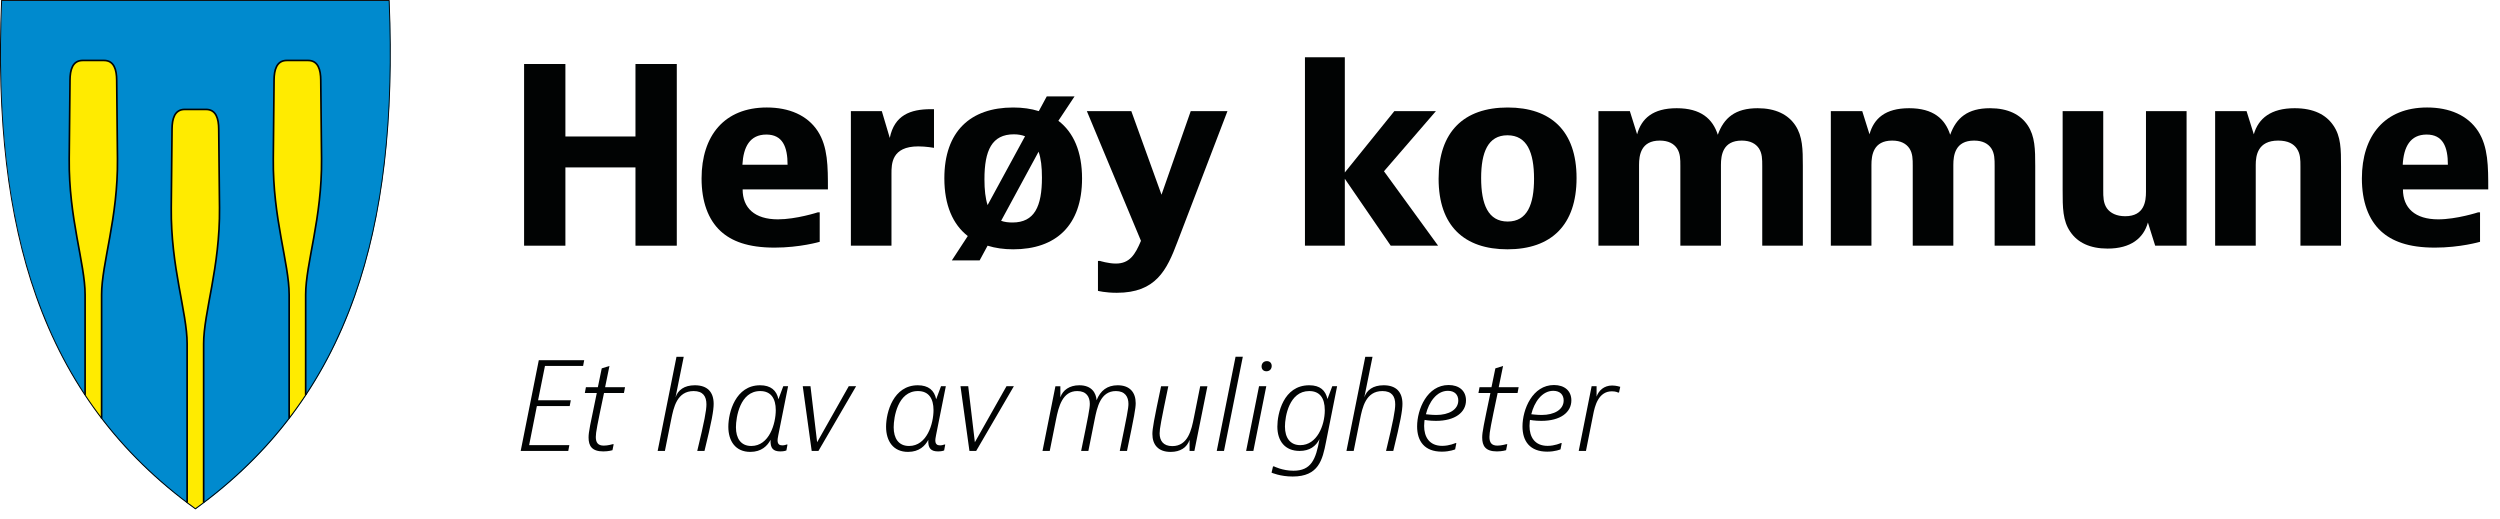
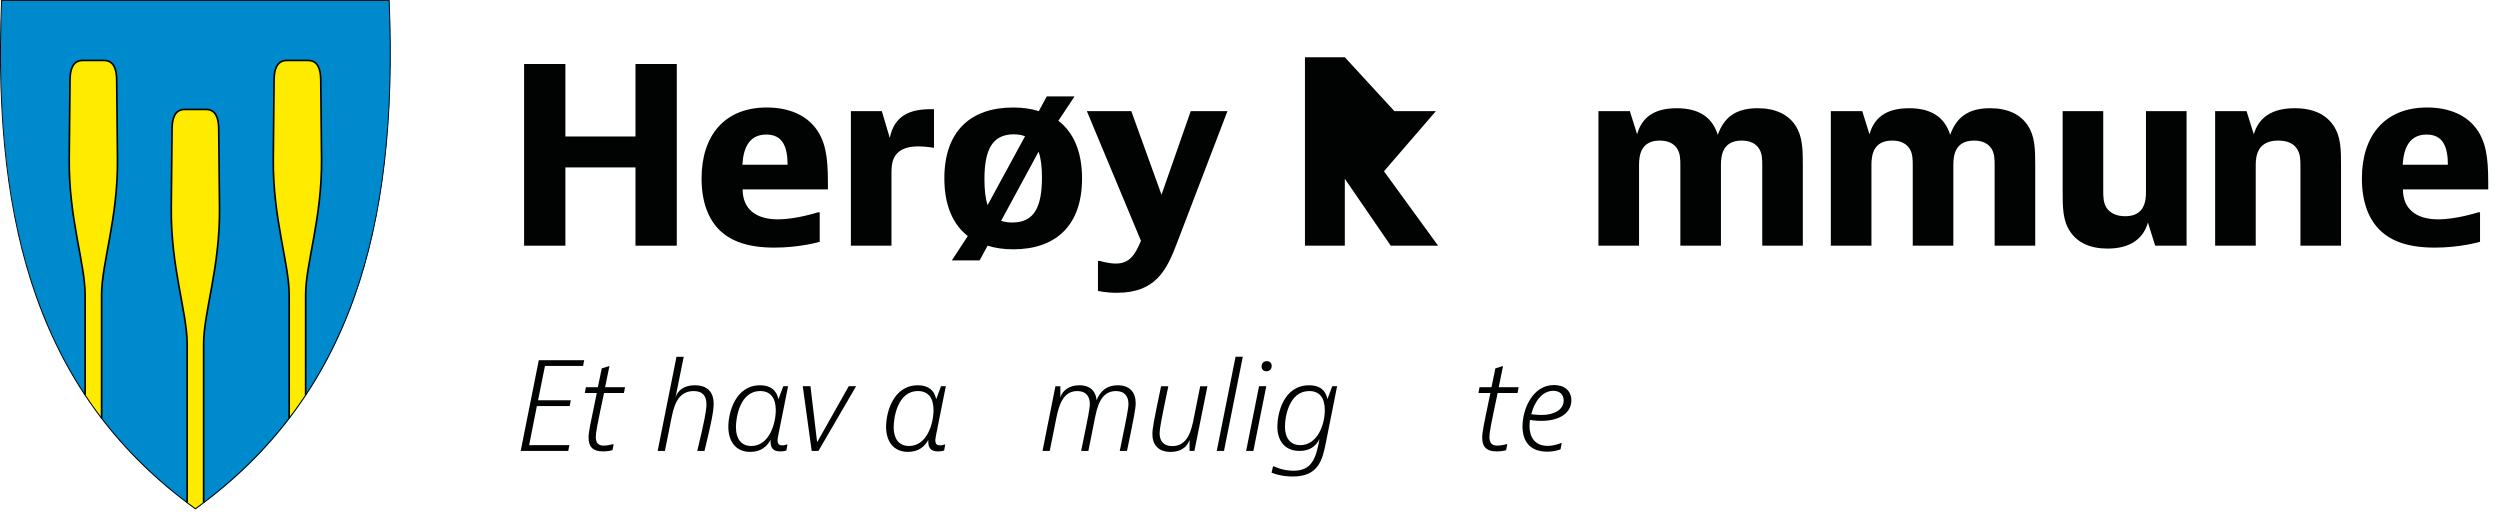
<svg xmlns="http://www.w3.org/2000/svg" width="100%" height="100%" viewBox="0 0 207 43" version="1.1" xml:space="preserve" style="fill-rule:evenodd;clip-rule:evenodd;">
  <g transform="matrix(1,0,0,1,16.172,0.093)">
    <path d="M0,42.053C-6.279,37.498 -10.582,31.744 -13.157,24.468C-15.492,17.869 -16.429,9.873 -16.022,0.023L-16.02,-0.017L16.068,-0.017L16.069,0.023C16.476,9.873 15.539,17.868 13.205,24.468C10.63,31.744 6.326,37.498 0.047,42.053L0.024,42.07L0,42.053Z" style="fill:rgb(0,138,206);fill-rule:nonzero;" />
  </g>
  <g transform="matrix(1,0,0,1,16.861,9.566)">
    <path d="M0,32.051L0,18.895C0,16.299 1.364,12.569 1.315,7.641L1.249,1.109C1.241,0.294 1.051,-0.506 0.196,-0.506L-0.684,-0.506L-1.563,-0.506C-2.418,-0.506 -2.608,0.294 -2.616,1.109L-2.681,7.641C-2.73,12.569 -1.367,16.299 -1.367,18.895L-1.367,32.051L-0.684,32.557L0,32.051Z" style="fill:rgb(255,235,0);" />
  </g>
  <g transform="matrix(1,0,0,1,16.861,9.06)">
    <path d="M0,32.557L0,19.401C0,16.805 1.364,13.075 1.315,8.147L1.249,1.615C1.241,0.8 1.051,0 0.196,0L-0.684,0L-1.563,0C-2.418,0 -2.608,0.8 -2.616,1.615L-2.681,8.147C-2.73,13.075 -1.367,16.805 -1.367,19.401L-1.367,32.557" style="fill:none;fill-rule:nonzero;stroke:rgb(1,3,4);stroke-width:0.14px;" />
  </g>
  <g transform="matrix(1,0,0,1,7.046,6.957)">
    <path d="M0,25.738L0,17.449C0,14.853 -1.364,11.122 -1.315,6.195L-1.249,-0.338C-1.241,-1.152 -1.051,-1.952 -0.196,-1.952L1.563,-1.952C2.418,-1.952 2.608,-1.152 2.616,-0.338L2.681,6.195C2.73,11.122 1.367,14.853 1.367,17.449L1.367,27.69C0.917,27.075 0.376,26.328 0,25.738" style="fill:rgb(255,235,0);" />
  </g>
  <g transform="matrix(1,0,0,1,7.046,6.957)">
    <path d="M0,25.738L0,17.449C0,14.853 -1.364,11.122 -1.315,6.195L-1.249,-0.338C-1.241,-1.152 -1.051,-1.952 -0.196,-1.952L1.563,-1.952C2.418,-1.952 2.608,-1.152 2.616,-0.338L2.681,6.195C2.73,11.122 1.367,14.853 1.367,17.449L1.367,27.69" style="fill:none;fill-rule:nonzero;stroke:rgb(1,3,4);stroke-width:0.14px;" />
  </g>
  <g transform="matrix(1,0,0,1,25.309,6.957)">
    <path d="M0,25.738L0,17.449C0,14.853 1.364,11.122 1.315,6.195L1.249,-0.338C1.241,-1.152 1.051,-1.952 0.196,-1.952L-0.684,-1.952L-1.563,-1.952C-2.418,-1.952 -2.608,-1.152 -2.616,-0.338L-2.681,6.195C-2.73,11.122 -1.367,14.853 -1.367,17.449L-1.367,27.69C-0.917,27.075 -0.376,26.328 0,25.738" style="fill:rgb(255,235,0);" />
  </g>
  <g transform="matrix(1,0,0,1,25.309,6.957)">
    <path d="M0,25.738L0,17.449C0,14.853 1.364,11.122 1.315,6.195L1.249,-0.338C1.241,-1.152 1.051,-1.952 0.196,-1.952L-0.684,-1.952L-1.563,-1.952C-2.418,-1.952 -2.608,-1.152 -2.616,-0.338L-2.681,6.195C-2.73,11.122 -1.367,14.853 -1.367,17.449L-1.367,27.69" style="fill:none;fill-rule:nonzero;stroke:rgb(1,3,4);stroke-width:0.14px;" />
  </g>
  <g transform="matrix(1,0,0,1,32.261,42.177)">
    <path d="M0,-42.177L-0.078,-42.177L-16.083,-42.177L-32.088,-42.177L-32.166,-42.177L-32.169,-42.099C-32.576,-32.244 -31.638,-24.243 -29.303,-17.64C-26.725,-10.354 -22.416,-4.595 -16.131,-0.035L-16.083,0L-16.036,-0.035C-9.751,-4.595 -5.442,-10.354 -2.865,-17.64C-0.529,-24.243 0.409,-32.244 0.002,-42.099L-0.002,-42.177L0,-42.177ZM-0.078,-42.097C0.689,-23.557 -3.141,-9.491 -16.083,-0.101C-29.026,-9.491 -32.854,-23.557 -32.088,-42.097L-0.078,-42.097Z" style="fill:rgb(1,3,4);fill-rule:nonzero;" />
  </g>
  <g transform="matrix(1,0,0,1,46.815,20.343)">
    <path d="M0,-15.043L0,-9.042L5.802,-9.042L5.802,-15.043L9.223,-15.043L9.223,0L5.802,0L5.802,-6.481L0,-6.481L0,0L-3.42,0L-3.42,-15.043L0,-15.043Z" style="fill:rgb(1,3,3);fill-rule:nonzero;" />
  </g>
  <g transform="matrix(1,0,0,1,65.211,15.762)">
    <path d="M0,-2.121C0,-3.621 -0.42,-4.621 -1.76,-4.621C-3.12,-4.621 -3.66,-3.601 -3.74,-2.121L0,-2.121ZM2.661,4.26C2.661,4.26 1.021,4.741 -1.08,4.741C-3.301,4.741 -4.641,4.201 -5.541,3.38C-6.581,2.42 -7.121,0.92 -7.121,-0.98C-7.121,-4.541 -5.221,-6.862 -1.72,-6.862C0.12,-6.862 1.641,-6.222 2.501,-4.901C3.341,-3.601 3.341,-1.981 3.341,-0.08L-3.721,-0.08C-3.721,1.46 -2.721,2.4 -0.8,2.4C0.721,2.4 2.501,1.82 2.501,1.82L2.661,1.82L2.661,4.26Z" style="fill:rgb(1,3,3);fill-rule:nonzero;" />
  </g>
  <g transform="matrix(1,0,0,1,77.335,17.142)">
    <path d="M0,-4.901C0,-4.901 -0.66,-5.021 -1.301,-5.021C-3.521,-5.021 -3.521,-3.561 -3.521,-2.761L-3.521,3.201L-6.882,3.201L-6.882,-7.942L-4.321,-7.942L-3.661,-5.721C-3.28,-7.602 -1.961,-8.102 -0.26,-8.102L0,-8.102L0,-4.901Z" style="fill:rgb(1,3,3);fill-rule:nonzero;" />
  </g>
  <g transform="matrix(1,0,0,1,86.273,14.841)">
    <path d="M0,-0.139C0,-1.019 -0.079,-1.72 -0.279,-2.28L-3.38,3.442C-3.101,3.542 -2.8,3.582 -2.44,3.582C-0.62,3.582 0,2.261 0,-0.139M-4.501,2.141L-1.399,-3.56C-1.66,-3.66 -1.979,-3.72 -2.32,-3.72C-4.141,-3.72 -4.761,-2.4 -4.761,0.001C-4.761,0.881 -4.681,1.581 -4.501,2.141M-2.38,5.802C-3.16,5.802 -3.86,5.702 -4.501,5.502L-5.16,6.722L-7.461,6.722L-6.141,4.702C-7.381,3.742 -8.081,2.141 -8.081,-0.079C-8.081,-3.96 -5.921,-5.94 -2.38,-5.94C-1.6,-5.94 -0.899,-5.84 -0.26,-5.64L0.4,-6.861L2.701,-6.861L1.36,-4.84C2.621,-3.88 3.321,-2.28 3.321,-0.059C3.321,3.822 1.161,5.802 -2.38,5.802" style="fill:rgb(1,3,3);fill-rule:nonzero;" />
  </g>
  <g transform="matrix(1,0,0,1,97.493,13.421)">
    <path d="M0,6.601C-0.881,8.942 -1.78,10.822 -5.021,10.822C-5.981,10.822 -6.582,10.662 -6.582,10.662L-6.582,8.182L-6.422,8.182C-6.422,8.182 -5.722,8.402 -5.102,8.402C-3.961,8.402 -3.501,7.662 -3.021,6.521L-7.502,-4.221L-3.821,-4.221L-1.32,2.701L1.1,-4.221L4.141,-4.221L0,6.601Z" style="fill:rgb(1,3,3);fill-rule:nonzero;" />
  </g>
  <g transform="matrix(1,0,0,1,111.351,20.343)">
-     <path d="M0,-15.604L0,-6.062L4.102,-11.143L7.543,-11.143L3.242,-6.162L7.723,0L3.801,0L0,-5.541L0,0L-3.301,0L-3.301,-15.604L0,-15.604Z" style="fill:rgb(1,3,3);fill-rule:nonzero;" />
+     <path d="M0,-15.604L4.102,-11.143L7.543,-11.143L3.242,-6.162L7.723,0L3.801,0L0,-5.541L0,0L-3.301,0L-3.301,-15.604L0,-15.604Z" style="fill:rgb(1,3,3);fill-rule:nonzero;" />
  </g>
  <g transform="matrix(1,0,0,1,127.019,14.742)">
-     <path d="M0,0.06C0,-2.121 -0.58,-3.541 -2.201,-3.541C-3.82,-3.541 -4.381,-2.121 -4.381,0C-4.381,2.18 -3.801,3.601 -2.182,3.601C-0.561,3.601 0,2.18 0,0.06M-2.201,5.901C-5.781,5.901 -7.902,3.961 -7.902,0.06C-7.902,-3.821 -5.822,-5.841 -2.182,-5.841C1.4,-5.841 3.52,-3.901 3.52,0C3.52,3.881 1.439,5.901 -2.201,5.901" style="fill:rgb(1,3,3);fill-rule:nonzero;" />
-   </g>
+     </g>
  <g transform="matrix(1,0,0,1,134.951,20.103)">
    <path d="M0,-10.903L0.602,-8.983C0.961,-10.283 1.9,-11.143 3.881,-11.143C5.883,-11.143 6.861,-10.263 7.283,-8.943C7.783,-10.342 8.723,-11.143 10.584,-11.143C12.063,-11.143 13.104,-10.623 13.703,-9.722C14.305,-8.822 14.324,-7.742 14.324,-6.382L14.324,0.24L10.963,0.24L10.963,-6.362C10.963,-6.902 10.963,-7.402 10.684,-7.822C10.424,-8.202 9.982,-8.462 9.264,-8.462C7.703,-8.462 7.543,-7.262 7.543,-6.442L7.543,0.24L4.182,0.24L4.182,-6.382C4.182,-6.902 4.182,-7.402 3.902,-7.822C3.641,-8.202 3.201,-8.462 2.48,-8.462C0.922,-8.462 0.762,-7.262 0.762,-6.442L0.762,0.24L-2.6,0.24L-2.6,-10.903L0,-10.903Z" style="fill:rgb(1,3,3);fill-rule:nonzero;" />
  </g>
  <g transform="matrix(1,0,0,1,154.193,20.103)">
    <path d="M0,-10.903L0.602,-8.983C0.961,-10.283 1.9,-11.143 3.881,-11.143C5.883,-11.143 6.861,-10.263 7.283,-8.943C7.783,-10.342 8.723,-11.143 10.584,-11.143C12.063,-11.143 13.104,-10.623 13.703,-9.722C14.305,-8.822 14.324,-7.742 14.324,-6.382L14.324,0.24L10.963,0.24L10.963,-6.362C10.963,-6.902 10.963,-7.402 10.684,-7.822C10.424,-8.202 9.982,-8.462 9.264,-8.462C7.703,-8.462 7.543,-7.262 7.543,-6.442L7.543,0.24L4.182,0.24L4.182,-6.382C4.182,-6.902 4.182,-7.402 3.902,-7.822C3.641,-8.202 3.201,-8.462 2.48,-8.462C0.922,-8.462 0.762,-7.262 0.762,-6.442L0.762,0.24L-2.6,0.24L-2.6,-10.903L0,-10.903Z" style="fill:rgb(1,3,3);fill-rule:nonzero;" />
  </g>
  <g transform="matrix(1,0,0,1,178.449,9.44)">
    <path d="M0,10.903L-0.602,8.983C-0.961,10.283 -2.021,11.143 -3.941,11.143C-5.402,11.143 -6.422,10.643 -7.021,9.763C-7.662,8.842 -7.662,7.742 -7.662,6.302L-7.662,-0.24L-4.301,-0.24L-4.301,6.322C-4.301,6.862 -4.301,7.362 -4.002,7.802C-3.701,8.222 -3.182,8.463 -2.48,8.463C-0.881,8.463 -0.762,7.202 -0.762,6.442L-0.762,-0.24L2.6,-0.24L2.6,10.903L0,10.903Z" style="fill:rgb(1,3,3);fill-rule:nonzero;" />
  </g>
  <g transform="matrix(1,0,0,1,186.015,20.103)">
    <path d="M0,-10.903L0.6,-8.983C0.98,-10.303 2.02,-11.143 3.98,-11.143C5.561,-11.143 6.582,-10.603 7.182,-9.722C7.822,-8.802 7.822,-7.742 7.822,-6.302L7.822,0.24L4.461,0.24L4.461,-6.322C4.461,-6.862 4.461,-7.362 4.16,-7.802C3.9,-8.182 3.441,-8.462 2.621,-8.462C0.92,-8.462 0.76,-7.222 0.76,-6.442L0.76,0.24L-2.602,0.24L-2.602,-10.903L0,-10.903Z" style="fill:rgb(1,3,3);fill-rule:nonzero;" />
  </g>
  <g transform="matrix(1,0,0,1,202.685,15.762)">
    <path d="M0,-2.121C0,-3.621 -0.42,-4.621 -1.76,-4.621C-3.119,-4.621 -3.66,-3.601 -3.74,-2.121L0,-2.121ZM2.662,4.26C2.662,4.26 1.021,4.741 -1.08,4.741C-3.301,4.741 -4.641,4.201 -5.541,3.38C-6.58,2.42 -7.121,0.92 -7.121,-0.98C-7.121,-4.541 -5.221,-6.862 -1.719,-6.862C0.121,-6.862 1.641,-6.222 2.502,-4.901C3.342,-3.601 3.342,-1.981 3.342,-0.08L-3.721,-0.08C-3.721,1.46 -2.721,2.4 -0.799,2.4C0.721,2.4 2.502,1.82 2.502,1.82L2.662,1.82L2.662,4.26Z" style="fill:rgb(1,3,3);fill-rule:nonzero;" />
  </g>
  <g transform="matrix(1,0,0,1,48.371,37.338)">
    <path d="M0,-7.516L-0.09,-7.037L-3.248,-7.037L-3.818,-4.198L-1.109,-4.198L-1.199,-3.718L-3.918,-3.718L-4.558,-0.48L-1.229,-0.48L-1.319,0L-5.258,0L-3.758,-7.516L0,-7.516Z" style="fill:rgb(1,3,3);fill-rule:nonzero;" />
  </g>
  <g transform="matrix(1,0,0,1,50.103,35.618)">
    <path d="M0,-3.558L1.649,-3.558L1.56,-3.078L-0.09,-3.078C-0.659,-0.379 -0.77,0.18 -0.77,0.56C-0.77,1.02 -0.6,1.279 -0.109,1.279C0.23,1.279 0.63,1.16 0.63,1.16L0.71,1.16L0.609,1.659C0.609,1.659 0.29,1.759 -0.149,1.759C-1.1,1.759 -1.369,1.299 -1.369,0.61C-1.369,0.15 -1.249,-0.39 -0.689,-3.078L-1.679,-3.078L-1.589,-3.558L-0.6,-3.558L-0.279,-5.117L0.36,-5.317L0,-3.558Z" style="fill:rgb(1,3,3);fill-rule:nonzero;" />
  </g>
  <g transform="matrix(1,0,0,1,55.933,33.979)">
    <path d="M0,-1.079C0.2,-1.679 0.72,-2.079 1.6,-2.079C2.639,-2.079 3.158,-1.519 3.158,-0.539C3.158,0 2.999,0.92 2.399,3.358L1.799,3.358C2.399,0.88 2.559,0 2.559,-0.499C2.559,-1.159 2.279,-1.599 1.499,-1.599C0.12,-1.599 -0.159,-0.24 -0.359,0.76L-0.879,3.358L-1.479,3.358L0.08,-4.437L0.68,-4.437L0,-1.079Z" style="fill:rgb(1,3,3);fill-rule:nonzero;" />
  </g>
  <g transform="matrix(1,0,0,1,64.234,35.358)">
    <path d="M0,-1.399C0,-2.349 -0.39,-2.978 -1.289,-2.978C-2.968,-2.978 -3.298,-0.799 -3.298,0.02C-3.298,0.93 -2.898,1.569 -2.028,1.569C-0.539,1.569 0,-0.28 0,-1.399M1.02,-3.378L0.21,0.67C0.13,1.069 0.05,1.519 0.54,1.519C0.74,1.519 0.89,1.449 0.89,1.449L0.97,1.449L0.88,1.939C0.88,1.939 0.71,2.019 0.38,2.019C-0.21,2.019 -0.47,1.759 -0.43,1.059C-0.689,1.549 -1.179,2.059 -2.108,2.059C-3.338,2.059 -3.928,1.16 -3.928,-0.02C-3.928,-1.219 -3.328,-3.458 -1.299,-3.458C-0.42,-3.458 0.07,-3.038 0.22,-2.299L0.62,-3.378L1.02,-3.378Z" style="fill:rgb(1,3,3);fill-rule:nonzero;" />
  </g>
  <g transform="matrix(1,0,0,1,67.108,37.337)">
    <path d="M0,-5.357L0.55,-0.72L3.168,-5.357L3.778,-5.357L0.659,0L0.1,0L-0.64,-5.357L0,-5.357Z" style="fill:rgb(1,3,3);fill-rule:nonzero;" />
  </g>
  <g transform="matrix(1,0,0,1,77.295,35.358)">
    <path d="M0,-1.399C0,-2.349 -0.39,-2.978 -1.289,-2.978C-2.968,-2.978 -3.298,-0.799 -3.298,0.02C-3.298,0.93 -2.898,1.569 -2.028,1.569C-0.539,1.569 0,-0.28 0,-1.399M1.02,-3.378L0.21,0.67C0.13,1.069 0.05,1.519 0.54,1.519C0.74,1.519 0.89,1.449 0.89,1.449L0.97,1.449L0.88,1.939C0.88,1.939 0.71,2.019 0.38,2.019C-0.21,2.019 -0.47,1.759 -0.43,1.059C-0.689,1.549 -1.179,2.059 -2.108,2.059C-3.338,2.059 -3.928,1.16 -3.928,-0.02C-3.928,-1.219 -3.328,-3.458 -1.299,-3.458C-0.42,-3.458 0.07,-3.038 0.22,-2.299L0.62,-3.378L1.02,-3.378Z" style="fill:rgb(1,3,3);fill-rule:nonzero;" />
  </g>
  <g transform="matrix(1,0,0,1,80.169,37.337)">
-     <path d="M0,-5.357L0.55,-0.72L3.168,-5.357L3.778,-5.357L0.659,0L0.1,0L-0.64,-5.357L0,-5.357Z" style="fill:rgb(1,3,3);fill-rule:nonzero;" />
-   </g>
+     </g>
  <g transform="matrix(1,0,0,1,87.798,36.337)">
    <path d="M0,-3.437C0.2,-4.037 0.76,-4.437 1.569,-4.437C2.599,-4.437 2.959,-3.797 2.999,-3.197C3.318,-3.997 3.878,-4.437 4.748,-4.437C5.757,-4.437 6.237,-3.837 6.237,-2.958C6.237,-2.518 6.117,-1.878 5.518,1L4.918,1C5.518,-1.918 5.637,-2.518 5.637,-2.897C5.637,-3.477 5.357,-3.957 4.598,-3.957C3.318,-3.957 3.039,-2.598 2.839,-1.598L2.319,1L1.72,1C2.319,-1.918 2.438,-2.518 2.438,-2.897C2.438,-3.477 2.159,-3.957 1.399,-3.957C0.181,-3.957 -0.14,-2.697 -0.359,-1.598L-0.879,1L-1.479,1L-0.409,-4.356L0,-4.356L0,-3.437Z" style="fill:rgb(1,3,3);fill-rule:nonzero;" />
  </g>
  <g transform="matrix(1,0,0,1,98.496,32.981)">
    <path d="M0,3.437C-0.209,4.066 -0.759,4.437 -1.568,4.437C-2.598,4.437 -3.078,3.837 -3.078,2.957C-3.078,2.518 -2.958,1.838 -2.358,-1L-1.759,-1C-2.358,1.878 -2.479,2.518 -2.479,2.897C-2.479,3.487 -2.198,3.957 -1.429,3.957C-0.13,3.957 0.16,2.607 0.36,1.598L0.88,-1L1.479,-1L0.4,4.356L0,4.356L0,3.437Z" style="fill:rgb(1,3,3);fill-rule:nonzero;" />
  </g>
  <g transform="matrix(-0.196,0.981,0.981,0.196,105.438,35.262)">
    <path d="M-5.113,-3.604L2.837,-3.604L2.955,-4.192L-4.995,-4.193L-5.113,-3.604Z" style="fill:rgb(1,3,3);fill-rule:nonzero;" />
  </g>
  <g transform="matrix(1,0,0,1,105.297,36.937)">
    <path d="M0,-6.636C0,-6.406 -0.148,-6.196 -0.439,-6.196C-0.709,-6.196 -0.838,-6.386 -0.838,-6.596C-0.838,-6.826 -0.689,-7.036 -0.398,-7.036C-0.129,-7.036 0,-6.846 0,-6.636M-0.449,-4.957L-1.518,0.4L-2.118,0.4L-1.049,-4.957L-0.449,-4.957Z" style="fill:rgb(1,3,3);fill-rule:nonzero;" />
  </g>
  <g transform="matrix(1,0,0,1,109.693,37.387)">
    <path d="M0,-3.418C0,-4.458 -0.439,-5.007 -1.289,-5.007C-2.949,-5.007 -3.299,-2.898 -3.299,-2.069C-3.299,-1.129 -2.857,-0.529 -2.029,-0.529C-0.65,-0.529 0,-2.159 0,-3.418M0.1,-0.79C-0.189,0.69 -0.51,2.069 -2.658,2.069C-3.697,2.069 -4.408,1.749 -4.408,1.749L-4.287,1.229L-4.207,1.229C-4.207,1.229 -3.508,1.589 -2.598,1.589C-1.139,1.589 -0.74,0.68 -0.439,-1.029C-0.74,-0.439 -1.25,-0.05 -2.088,-0.05C-3.289,-0.05 -3.928,-0.859 -3.928,-2.069C-3.928,-3.118 -3.438,-5.487 -1.289,-5.487C-0.379,-5.487 0.061,-5.057 0.221,-4.348L0.619,-5.407L1.02,-5.407L0.1,-0.79Z" style="fill:rgb(1,3,3);fill-rule:nonzero;" />
  </g>
  <g transform="matrix(1,0,0,1,112.965,33.979)">
-     <path d="M0,-1.079C0.199,-1.679 0.719,-2.079 1.6,-2.079C2.639,-2.079 3.158,-1.519 3.158,-0.539C3.158,0 2.998,0.92 2.398,3.358L1.799,3.358C2.398,0.88 2.559,0 2.559,-0.499C2.559,-1.159 2.279,-1.599 1.498,-1.599C0.119,-1.599 -0.16,-0.24 -0.359,0.76L-0.879,3.358L-1.479,3.358L0.08,-4.437L0.68,-4.437L0,-1.079Z" style="fill:rgb(1,3,3);fill-rule:nonzero;" />
-   </g>
+     </g>
  <g transform="matrix(1,0,0,1,118.066,34.978)">
-     <path d="M0,-0.679C0,-0.679 0.48,-0.619 0.859,-0.619C1.9,-0.619 2.68,-1.059 2.68,-1.819C2.68,-2.279 2.389,-2.618 1.82,-2.618C0.881,-2.618 0.24,-1.669 0,-0.679M2.42,2.229C2.42,2.229 1.99,2.419 1.32,2.419C-0.119,2.419 -0.729,1.55 -0.729,0.33C-0.729,-1.089 0.102,-3.098 1.879,-3.098C2.75,-3.098 3.318,-2.618 3.318,-1.828C3.318,-0.839 2.42,-0.13 0.83,-0.13C0.291,-0.13 -0.109,-0.209 -0.109,-0.209C-0.109,-0.209 -0.148,0.01 -0.148,0.29C-0.148,1.2 0.281,1.939 1.35,1.939C1.949,1.939 2.439,1.71 2.439,1.71L2.52,1.71L2.42,2.229Z" style="fill:rgb(1,3,3);fill-rule:nonzero;" />
-   </g>
+     </g>
  <g transform="matrix(1,0,0,1,124.095,35.618)">
    <path d="M0,-3.558L1.648,-3.558L1.559,-3.078L-0.09,-3.078C-0.66,-0.379 -0.77,0.18 -0.77,0.56C-0.77,1.02 -0.6,1.279 -0.109,1.279C0.23,1.279 0.629,1.16 0.629,1.16L0.709,1.16L0.609,1.659C0.609,1.659 0.289,1.759 -0.15,1.759C-1.1,1.759 -1.369,1.299 -1.369,0.61C-1.369,0.15 -1.25,-0.39 -0.689,-3.078L-1.68,-3.078L-1.59,-3.558L-0.6,-3.558L-0.279,-5.117L0.359,-5.317L0,-3.558Z" style="fill:rgb(1,3,3);fill-rule:nonzero;" />
  </g>
  <g transform="matrix(1,0,0,1,126.791,34.978)">
    <path d="M0,-0.679C0,-0.679 0.48,-0.619 0.859,-0.619C1.9,-0.619 2.68,-1.059 2.68,-1.819C2.68,-2.279 2.389,-2.618 1.82,-2.618C0.881,-2.618 0.24,-1.669 0,-0.679M2.42,2.229C2.42,2.229 1.99,2.419 1.32,2.419C-0.119,2.419 -0.729,1.55 -0.729,0.33C-0.729,-1.089 0.102,-3.098 1.879,-3.098C2.75,-3.098 3.318,-2.618 3.318,-1.828C3.318,-0.839 2.42,-0.13 0.83,-0.13C0.291,-0.13 -0.109,-0.209 -0.109,-0.209C-0.109,-0.209 -0.148,0.01 -0.148,0.29C-0.148,1.2 0.281,1.939 1.35,1.939C1.949,1.939 2.439,1.71 2.439,1.71L2.52,1.71L2.42,2.229Z" style="fill:rgb(1,3,3);fill-rule:nonzero;" />
  </g>
  <g transform="matrix(1,0,0,1,133.976,36.757)">
-     <path d="M0,-4.257C0,-4.257 -0.189,-4.357 -0.51,-4.357C-1.65,-4.357 -1.93,-3.097 -2.059,-2.438L-2.658,0.58L-3.258,0.58L-2.189,-4.777L-1.779,-4.777L-1.779,-3.917C-1.6,-4.427 -1.16,-4.837 -0.49,-4.837C-0.141,-4.837 0.18,-4.727 0.18,-4.727L0.08,-4.257L0,-4.257Z" style="fill:rgb(1,3,3);fill-rule:nonzero;" />
-   </g>
+     </g>
</svg>